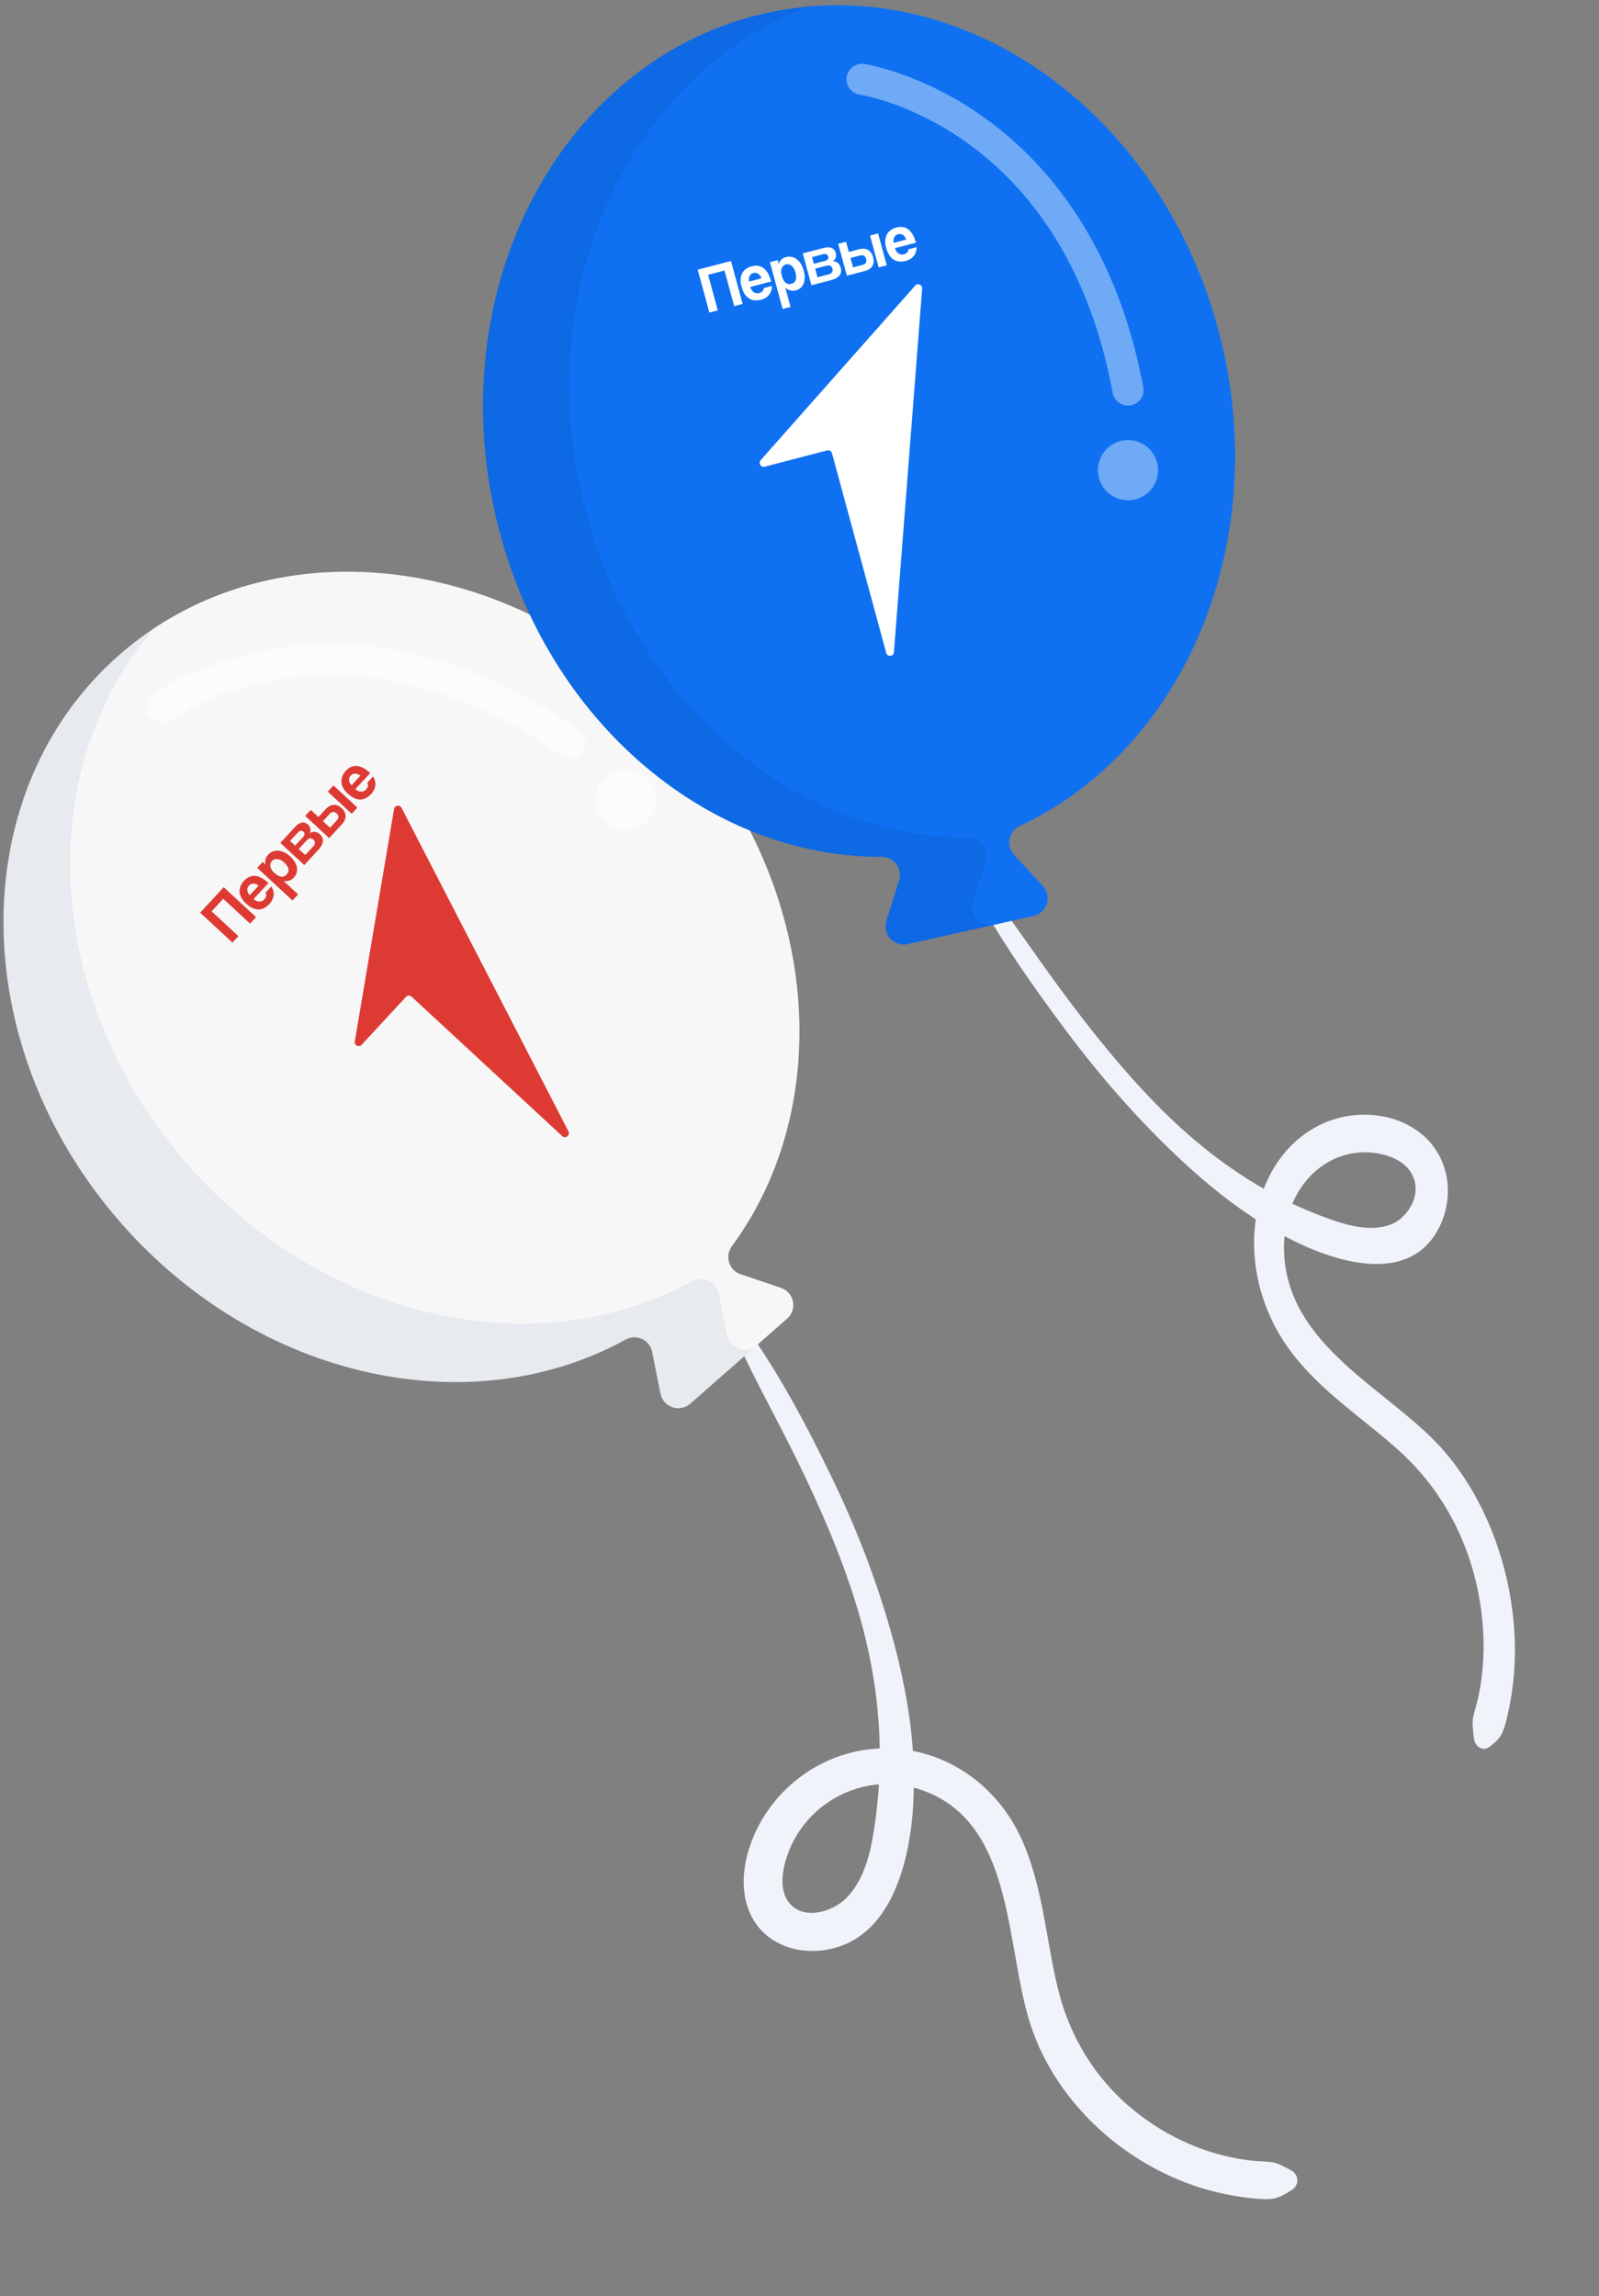
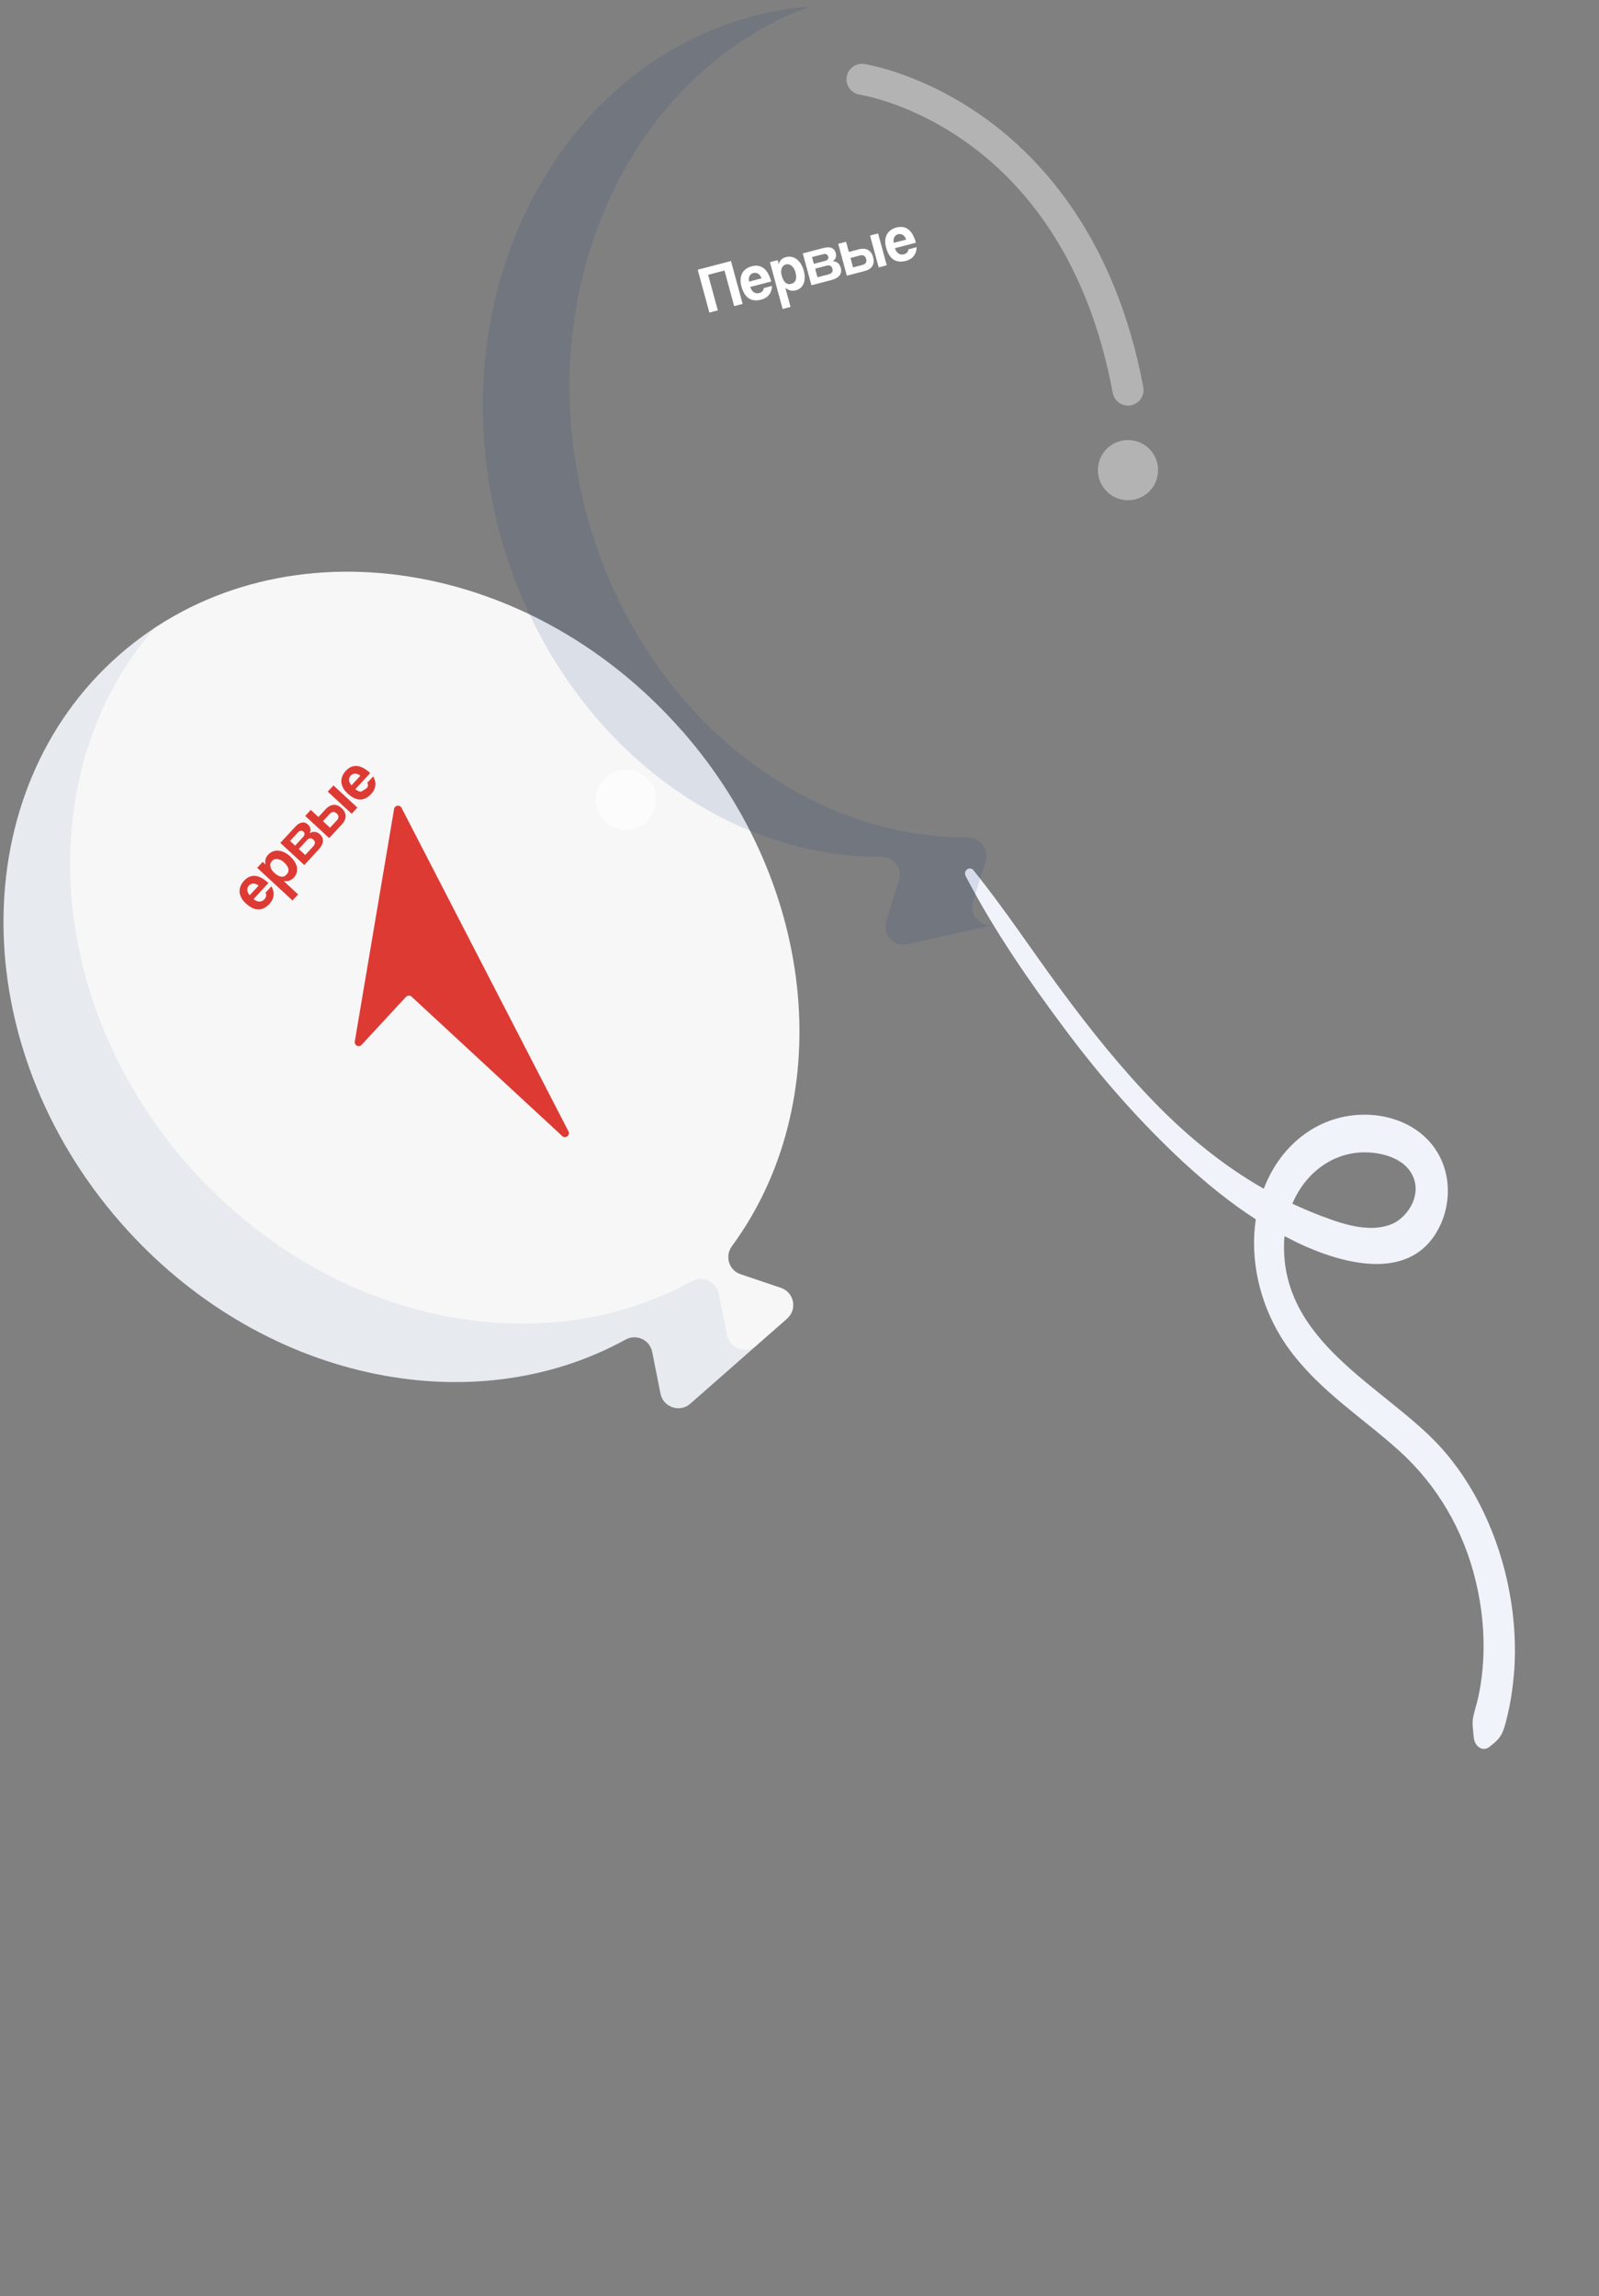
<svg xmlns="http://www.w3.org/2000/svg" width="179" height="257" viewBox="0 0 179 257" fill="none">
  <rect x="0" y="0" width="179" height="257" fill="#808080" stroke="none" />
-   <path d="M81.655 148.169C83.919 153.421 86.771 158.397 89.28 163.53C91.799 168.672 94.094 173.948 95.792 179.41C97.403 184.587 98.356 189.901 98.474 195.325C98.477 195.444 98.473 195.574 98.477 195.693C92.533 195.942 87.17 199.545 84.607 204.979C83.246 207.856 82.611 211.548 84.134 214.495C85.597 217.329 88.667 218.594 91.742 218.32C99.277 217.62 101.59 209.413 102.155 203.075C102.239 202.08 102.277 201.081 102.296 200.083C102.373 200.112 102.448 200.122 102.523 200.132C113.895 203.488 112.376 218.077 115.525 227.094C117.554 232.888 121.734 237.883 126.831 241.239C129.445 242.97 132.359 244.326 135.388 245.145C136.917 245.557 138.481 245.864 140.065 246.022C140.801 246.097 141.548 246.181 142.286 246.109C143.17 246.021 143.806 245.601 144.549 245.15C145.525 244.555 145.437 243.339 144.434 242.85C143.714 242.505 143.096 242.076 142.274 241.982C141.5 241.892 140.735 241.893 139.96 241.803C138.457 241.628 136.993 241.3 135.543 240.852C132.746 239.971 130.145 238.617 127.796 236.866C122.999 233.302 119.812 228.29 118.41 222.5C117.041 216.836 116.73 210.825 114.198 205.492C111.861 200.579 107.466 196.989 102.193 195.966C101.946 192.298 101.279 188.658 100.388 185.088C98.678 178.337 96.251 171.859 93.219 165.576C90.207 159.309 86.865 153.06 82.738 147.46C82.284 146.846 81.36 147.501 81.645 148.161L81.655 148.169ZM97.973 203.84C97.581 206.813 96.926 210.24 94.719 212.455C93.275 213.904 90.241 214.892 88.574 213.223C86.783 211.439 87.808 208.027 88.796 206.112C90.701 202.41 94.402 200.03 98.394 199.711C98.305 201.085 98.162 202.464 97.983 203.848L97.973 203.84Z" fill="#F1F3FB" />
  <path d="M108.999 97.433C112.468 101.729 115.543 106.427 118.844 110.889C122.149 115.363 125.627 119.697 129.43 123.581C133.034 127.263 136.942 130.421 141.186 132.884C141.279 132.94 141.382 132.992 141.475 133.047C143.444 127.873 147.886 124.673 152.937 124.758C155.612 124.8 158.714 125.841 160.585 128.475C162.384 131.008 162.468 134.287 161.334 136.901C158.535 143.293 151.371 141.78 146.202 139.526C145.392 139.168 144.592 138.767 143.8 138.35C143.799 138.431 143.785 138.502 143.771 138.573C143.027 150.139 154.989 155.133 161.163 161.852C165.13 166.175 167.824 172.062 168.951 178.051C169.537 181.126 169.738 184.306 169.48 187.354C169.35 188.893 169.126 190.416 168.778 191.892C168.618 192.579 168.461 193.279 168.184 193.904C167.851 194.652 167.33 195.034 166.753 195.498C165.992 196.106 165.059 195.5 164.973 194.396C164.915 193.606 164.761 192.87 164.932 192.099C165.092 191.371 165.321 190.692 165.481 189.965C165.791 188.553 165.969 187.109 166.048 185.625C166.187 182.756 165.894 179.856 165.213 177.007C163.833 171.195 160.828 166.183 156.679 162.419C152.619 158.739 147.97 155.849 144.517 151.28C141.338 147.067 139.817 141.6 140.582 136.469C137.762 134.654 135.089 132.478 132.539 130.135C127.723 125.679 123.336 120.705 119.283 115.279C115.238 109.877 111.304 104.19 108.117 98.087C107.769 97.416 108.56 96.88 108.996 97.42L108.999 97.433ZM148.052 136.141C150.515 137.086 153.414 137.994 155.819 136.995C157.393 136.342 159.077 134.075 158.258 131.868C157.384 129.501 154.387 128.928 152.582 128.973C149.093 129.057 146.112 131.312 144.67 134.721C145.78 135.239 146.911 135.712 148.056 136.154L148.052 136.141Z" fill="#F1F3FB" />
  <path d="M76.348 81.793C58.886 61.895 30.684 58.1 13.339 73.308C-4.007 88.529 -3.916 116.989 13.546 136.887C28.949 154.453 52.719 159.453 70.026 149.932C71.231 149.271 72.734 149.945 73.006 151.305L73.938 155.981C74.249 157.51 76.089 158.145 77.268 157.108L88.11 147.587C89.289 146.551 88.9 144.633 87.424 144.141L82.903 142.612C81.594 142.172 81.115 140.592 81.931 139.478C93.629 123.57 91.75 99.346 76.348 81.78V81.793Z" fill="#F7F7F7" />
  <g style="mix-blend-mode:multiply" opacity="0.07">
    <path d="M80.455 144.763L81.387 149.439C81.698 150.981 83.538 151.603 84.716 150.566L77.242 157.121C76.063 158.157 74.224 157.536 73.913 155.994L72.98 151.318C72.721 149.957 71.218 149.284 70.001 149.945C52.707 159.466 28.936 154.453 13.534 136.9C-3.929 116.989 -4.006 88.529 13.326 73.321C14.596 72.207 15.917 71.209 17.29 70.29C3.559 86.068 4.815 111.898 20.995 130.345C36.398 147.898 60.168 152.924 77.462 143.39C78.667 142.729 80.17 143.416 80.442 144.763H80.455Z" fill="#002775" />
  </g>
-   <path d="M136.935 39.135C131.157 13.304 108.228 -3.562 85.714 1.477C63.2 6.516 49.624 31.531 55.401 57.361C60.492 80.16 78.952 95.952 98.694 95.9C100.067 95.9 101.065 97.208 100.65 98.529L99.225 103.076C98.759 104.566 100.08 106.004 101.609 105.667L115.69 102.519C117.218 102.183 117.801 100.317 116.739 99.164L113.514 95.654C112.581 94.643 112.918 93.024 114.161 92.441C132.051 84.086 142.026 61.934 136.935 39.135Z" fill="#0F71F2" />
  <g style="mix-blend-mode:multiply" opacity="0.12">
    <path d="M110.34 96.366L108.915 100.913C108.448 102.416 109.77 103.841 111.298 103.504L101.596 105.667C100.067 106.004 98.746 104.579 99.212 103.076L100.637 98.529C101.065 97.208 100.067 95.9 98.681 95.9C78.939 95.951 60.479 80.16 55.388 57.361C49.611 31.518 63.187 6.503 85.701 1.477C87.346 1.114 88.991 0.868 90.624 0.726C71.011 7.993 59.715 31.245 65.078 55.198C70.169 77.997 88.629 93.788 108.371 93.736C109.757 93.736 110.741 95.058 110.327 96.366H110.34Z" fill="#002775" />
  </g>
  <g style="mix-blend-mode:overlay" opacity="0.4">
    <path d="M126.273 45.392C125.457 45.392 124.719 44.809 124.563 43.967C119.084 14.535 97.165 10.739 96.233 10.597C95.287 10.442 94.639 9.561 94.782 8.615C94.924 7.669 95.805 7.022 96.764 7.164C97.023 7.203 103.254 8.201 110.223 13.188C116.61 17.761 124.874 26.699 127.983 43.332C128.165 44.278 127.543 45.185 126.597 45.366C126.494 45.392 126.377 45.392 126.273 45.392Z" fill="white" />
    <path d="M129.642 52.62C129.642 54.485 128.139 55.988 126.274 55.988C124.408 55.988 122.906 54.485 122.906 52.62C122.906 50.755 124.408 49.252 126.274 49.252C128.139 49.252 129.642 50.755 129.642 52.62Z" fill="white" />
  </g>
  <g style="mix-blend-mode:overlay" opacity="0.68">
-     <path d="M65 84.345C64.417 84.915 63.485 85.018 62.785 84.526C38.263 67.336 19.959 79.979 19.194 80.523C18.417 81.08 17.329 80.899 16.772 80.122C16.215 79.344 16.383 78.269 17.174 77.699C17.394 77.544 22.537 73.904 31.009 72.582C38.768 71.378 50.932 71.974 64.793 81.689C65.583 82.246 65.764 83.321 65.221 84.112C65.156 84.202 65.091 84.28 65.013 84.358L65 84.345Z" fill="white" />
    <path d="M72.475 87.156C73.783 88.49 73.757 90.615 72.423 91.923C71.089 93.231 68.964 93.205 67.656 91.871C66.348 90.537 66.374 88.412 67.708 87.104C69.042 85.796 71.166 85.822 72.475 87.156Z" fill="white" />
  </g>
-   <path d="M92.593 50.411L85.605 52.233C85.183 52.343 84.866 51.829 85.157 51.5L102.46 31.958C102.739 31.642 103.264 31.874 103.23 32.302L100.07 73.001C100.031 73.497 99.337 73.552 99.206 73.069L93.138 50.733C93.073 50.494 92.831 50.351 92.596 50.413L92.593 50.411Z" fill="white" />
  <path d="M82.186 34.262L81.103 30.278L79.272 30.756L80.355 34.739L79.411 34.986L78.106 30.185L81.829 29.214L83.134 34.015L82.183 34.263L82.186 34.262Z" fill="white" />
  <path d="M85.244 31.155C85.204 31.025 85.15 30.918 85.081 30.833C85.017 30.741 84.943 30.672 84.863 30.627C84.779 30.577 84.693 30.548 84.602 30.54C84.508 30.527 84.418 30.534 84.332 30.556C84.151 30.603 84.013 30.713 83.918 30.888C83.826 31.057 83.803 31.267 83.852 31.518L85.246 31.154L85.244 31.155ZM83.984 32.119C84.071 32.386 84.204 32.581 84.38 32.704C84.561 32.827 84.764 32.86 84.986 32.802C85.133 32.764 85.255 32.695 85.348 32.599C85.444 32.498 85.491 32.378 85.489 32.245L86.417 32.003C86.411 32.399 86.302 32.727 86.093 32.993C85.884 33.26 85.596 33.441 85.229 33.536C84.093 33.833 83.347 33.336 82.996 32.042C82.921 31.766 82.889 31.508 82.904 31.268C82.918 31.026 82.973 30.809 83.068 30.613C83.167 30.417 83.308 30.25 83.49 30.116C83.67 29.976 83.891 29.871 84.154 29.802C84.681 29.665 85.126 29.739 85.49 30.02C85.858 30.301 86.14 30.796 86.333 31.506L83.984 32.119Z" fill="white" />
  <path d="M88.569 31.771C89.087 31.636 89.244 31.202 89.046 30.47C88.959 30.152 88.817 29.914 88.621 29.754C88.424 29.589 88.211 29.536 87.985 29.595C87.759 29.654 87.611 29.794 87.515 30.02C87.423 30.245 87.418 30.509 87.5 30.812C87.709 31.583 88.065 31.902 88.569 31.771ZM87.611 34.58L86.189 29.344L87.054 29.118L87.179 29.55C87.291 29.145 87.56 28.886 87.985 28.775C88.197 28.72 88.406 28.712 88.608 28.753C88.817 28.791 89.007 28.875 89.18 29.006C89.353 29.135 89.509 29.308 89.648 29.525C89.787 29.742 89.895 29.998 89.977 30.299C90.05 30.57 90.086 30.825 90.082 31.067C90.081 31.306 90.045 31.521 89.967 31.716C89.892 31.91 89.78 32.077 89.628 32.214C89.48 32.346 89.298 32.441 89.076 32.498C88.656 32.608 88.269 32.51 87.915 32.207L88.498 34.351L87.612 34.582L87.611 34.58Z" fill="white" />
  <path d="M90.834 31.925L89.866 28.361L92.226 27.745C92.43 27.692 92.606 27.671 92.76 27.683C92.91 27.69 93.039 27.721 93.149 27.776C93.258 27.831 93.344 27.905 93.412 28.003C93.477 28.099 93.527 28.204 93.559 28.322C93.617 28.533 93.609 28.72 93.541 28.878C93.473 29.031 93.365 29.151 93.215 29.242C93.304 29.238 93.392 29.252 93.485 29.28C93.576 29.303 93.659 29.342 93.741 29.4C93.826 29.454 93.9 29.531 93.966 29.63C94.029 29.721 94.083 29.838 94.12 29.976C94.161 30.125 94.174 30.27 94.155 30.408C94.14 30.547 94.09 30.676 94.008 30.796C93.926 30.911 93.804 31.017 93.642 31.116C93.483 31.209 93.285 31.285 93.043 31.349L90.834 31.925ZM92.73 30.716C93.124 30.613 93.275 30.401 93.187 30.077C93.099 29.752 92.878 29.645 92.522 29.738L91.252 30.069L91.514 31.033L92.73 30.716ZM92.342 29.206C92.489 29.167 92.596 29.105 92.663 29.021C92.728 28.933 92.747 28.841 92.718 28.733C92.644 28.462 92.445 28.371 92.116 28.457L90.9 28.774L91.105 29.529L92.342 29.206Z" fill="white" />
  <path d="M94.714 27.06L95.023 28.198L96.162 27.9C96.556 27.797 96.889 27.822 97.163 27.972C97.44 28.117 97.632 28.385 97.738 28.776C97.844 29.168 97.817 29.506 97.653 29.778C97.492 30.042 97.214 30.226 96.821 30.328L94.8 30.856L93.831 27.288L94.714 27.057L94.714 27.06ZM95.207 28.872L95.493 29.925L96.577 29.642C96.742 29.599 96.862 29.521 96.929 29.41C96.997 29.293 97.007 29.15 96.961 28.982C96.915 28.814 96.833 28.69 96.716 28.626C96.598 28.558 96.456 28.546 96.291 28.589L95.207 28.872ZM98.364 29.928L97.395 26.36L98.298 26.124L99.267 29.692L98.364 29.928Z" fill="white" />
  <path d="M101.439 26.816C101.399 26.686 101.346 26.579 101.277 26.494C101.213 26.402 101.138 26.333 101.058 26.288C100.974 26.238 100.889 26.209 100.797 26.201C100.704 26.188 100.614 26.194 100.528 26.217C100.346 26.264 100.209 26.374 100.114 26.549C100.021 26.718 99.999 26.928 100.047 27.179L101.442 26.815L101.439 26.816ZM100.179 27.779C100.266 28.047 100.399 28.241 100.576 28.365C100.757 28.488 100.96 28.521 101.182 28.463C101.329 28.425 101.451 28.356 101.544 28.26C101.64 28.159 101.687 28.038 101.685 27.906L102.613 27.664C102.606 28.059 102.497 28.388 102.288 28.654C102.079 28.92 101.792 29.101 101.425 29.197C100.289 29.493 99.545 28.996 99.193 27.702C99.118 27.426 99.087 27.168 99.102 26.928C99.116 26.686 99.171 26.47 99.265 26.273C99.365 26.077 99.506 25.91 99.688 25.776C99.868 25.636 100.089 25.531 100.352 25.463C100.879 25.325 101.323 25.399 101.688 25.68C102.055 25.961 102.338 26.456 102.531 27.166L100.181 27.779L100.179 27.779Z" fill="white" />
  <path d="M45.444 111.574L40.48 116.94C40.18 117.265 39.642 117.002 39.716 116.565L44.115 90.543C44.186 90.122 44.752 90.031 44.949 90.412L63.636 126.622C63.864 127.064 63.305 127.491 62.94 127.153L46.074 111.549C45.894 111.382 45.614 111.393 45.447 111.574L45.444 111.574Z" fill="#DE3A34" />
-   <path d="M27.99 103.371L24.987 100.593L23.689 101.997L26.692 104.775L26.023 105.498L22.404 102.15L25.043 99.297L28.662 102.645L27.988 103.373L27.99 103.371Z" fill="#DE3A34" />
  <path d="M28.946 99.126C28.844 99.038 28.743 98.977 28.64 98.943C28.538 98.9 28.439 98.883 28.348 98.888C28.251 98.892 28.163 98.914 28.081 98.957C27.996 98.997 27.923 99.052 27.862 99.118C27.734 99.256 27.675 99.424 27.686 99.624C27.696 99.817 27.787 100.007 27.959 100.193L28.948 99.124L28.946 99.126ZM28.385 100.628C28.599 100.807 28.813 100.898 29.027 100.907C29.244 100.911 29.433 100.829 29.59 100.659C29.695 100.546 29.762 100.421 29.79 100.29C29.818 100.152 29.795 100.024 29.724 99.913L30.382 99.203C30.583 99.54 30.663 99.878 30.626 100.217C30.588 100.555 30.44 100.865 30.18 101.146C29.375 102.017 28.484 102.004 27.51 101.102C27.302 100.91 27.141 100.71 27.028 100.499C26.913 100.286 26.846 100.073 26.823 99.856C26.805 99.636 26.836 99.417 26.92 99.205C26.999 98.988 27.131 98.779 27.317 98.578C27.691 98.174 28.105 97.994 28.561 98.033C29.018 98.07 29.515 98.334 30.05 98.828L28.385 100.628Z" fill="#DE3A34" />
  <path d="M32.081 97.883C32.448 97.486 32.354 97.032 31.802 96.521C31.561 96.299 31.316 96.175 31.066 96.147C30.813 96.115 30.605 96.187 30.445 96.36C30.285 96.534 30.232 96.733 30.27 96.977C30.311 97.217 30.444 97.444 30.673 97.656C31.254 98.194 31.723 98.27 32.081 97.883ZM32.744 100.785L28.792 97.129L29.407 96.465L29.739 96.762C29.622 96.358 29.713 95.992 30.014 95.666C30.165 95.503 30.338 95.382 30.53 95.306C30.727 95.225 30.932 95.191 31.148 95.208C31.362 95.223 31.585 95.284 31.816 95.392C32.047 95.499 32.274 95.657 32.5 95.867C32.705 96.056 32.869 96.253 32.992 96.461C33.117 96.663 33.2 96.865 33.236 97.072C33.274 97.278 33.266 97.48 33.211 97.68C33.154 97.872 33.049 98.052 32.892 98.222C32.594 98.544 32.215 98.673 31.756 98.61L33.375 100.107L32.746 100.787L32.744 100.785Z" fill="#DE3A34" />
  <path d="M34.062 96.817L31.381 94.337L33.052 92.53C33.196 92.374 33.334 92.26 33.47 92.186C33.6 92.111 33.726 92.066 33.847 92.053C33.968 92.04 34.079 92.055 34.188 92.101C34.293 92.147 34.391 92.208 34.479 92.29C34.638 92.437 34.729 92.599 34.754 92.77C34.777 92.936 34.748 93.096 34.669 93.254C34.742 93.203 34.825 93.166 34.917 93.139C35.006 93.109 35.097 93.097 35.196 93.101C35.296 93.1 35.399 93.125 35.506 93.172C35.608 93.215 35.714 93.284 35.818 93.38C35.93 93.484 36.017 93.6 36.073 93.726C36.133 93.852 36.158 93.988 36.152 94.133C36.142 94.276 36.095 94.431 36.01 94.603C35.924 94.769 35.797 94.941 35.625 95.126L34.062 96.817ZM35.03 94.763C35.309 94.461 35.326 94.2 35.082 93.974C34.838 93.748 34.596 93.778 34.344 94.05L33.444 95.023L34.169 95.694L35.03 94.763ZM33.913 93.7C34.017 93.587 34.075 93.477 34.087 93.369C34.097 93.258 34.065 93.171 33.983 93.096C33.779 92.907 33.563 92.939 33.331 93.191L32.469 94.121L33.037 94.647L33.913 93.7Z" fill="#DE3A34" />
  <path d="M34.793 90.648L35.648 91.439L36.453 90.568C36.732 90.266 37.025 90.106 37.335 90.084C37.645 90.055 37.946 90.176 38.24 90.448C38.535 90.72 38.688 91.02 38.692 91.339C38.693 91.649 38.555 91.955 38.277 92.255L36.848 93.8L34.167 91.321L34.791 90.646L34.793 90.648ZM36.155 91.907L36.946 92.639L37.713 91.81C37.83 91.684 37.89 91.553 37.888 91.422C37.885 91.287 37.818 91.161 37.692 91.045C37.566 90.928 37.431 90.868 37.3 90.878C37.165 90.885 37.039 90.952 36.922 91.079L36.155 91.907ZM39.37 91.078L36.689 88.599L37.328 87.908L40.008 90.388L39.37 91.078Z" fill="#DE3A34" />
-   <path d="M40.337 86.824C40.235 86.736 40.134 86.675 40.031 86.641C39.929 86.598 39.83 86.58 39.738 86.585C39.642 86.589 39.554 86.611 39.472 86.654C39.387 86.695 39.314 86.749 39.253 86.815C39.124 86.954 39.066 87.122 39.077 87.322C39.087 87.515 39.178 87.705 39.35 87.89L40.339 86.822L40.337 86.824ZM39.776 88.326C39.99 88.504 40.204 88.596 40.418 88.604C40.635 88.609 40.824 88.526 40.981 88.356C41.086 88.243 41.153 88.119 41.181 87.987C41.209 87.85 41.186 87.722 41.115 87.611L41.773 86.9C41.974 87.238 42.054 87.575 42.017 87.914C41.979 88.253 41.831 88.563 41.571 88.844C40.766 89.714 39.877 89.7 38.902 88.798C38.695 88.606 38.533 88.405 38.42 88.194C38.305 87.982 38.239 87.769 38.215 87.551C38.197 87.332 38.229 87.113 38.313 86.901C38.391 86.684 38.523 86.475 38.71 86.274C39.083 85.87 39.497 85.69 39.953 85.728C40.41 85.765 40.908 86.029 41.443 86.524L39.778 88.324L39.776 88.326Z" fill="#DE3A34" />
+   <path d="M40.337 86.824C40.235 86.736 40.134 86.675 40.031 86.641C39.929 86.598 39.83 86.58 39.738 86.585C39.642 86.589 39.554 86.611 39.472 86.654C39.387 86.695 39.314 86.749 39.253 86.815C39.124 86.954 39.066 87.122 39.077 87.322C39.087 87.515 39.178 87.705 39.35 87.89L40.339 86.822L40.337 86.824ZM39.776 88.326C39.99 88.504 40.204 88.596 40.418 88.604C41.086 88.243 41.153 88.119 41.181 87.987C41.209 87.85 41.186 87.722 41.115 87.611L41.773 86.9C41.974 87.238 42.054 87.575 42.017 87.914C41.979 88.253 41.831 88.563 41.571 88.844C40.766 89.714 39.877 89.7 38.902 88.798C38.695 88.606 38.533 88.405 38.42 88.194C38.305 87.982 38.239 87.769 38.215 87.551C38.197 87.332 38.229 87.113 38.313 86.901C38.391 86.684 38.523 86.475 38.71 86.274C39.083 85.87 39.497 85.69 39.953 85.728C40.41 85.765 40.908 86.029 41.443 86.524L39.778 88.324L39.776 88.326Z" fill="#DE3A34" />
</svg>